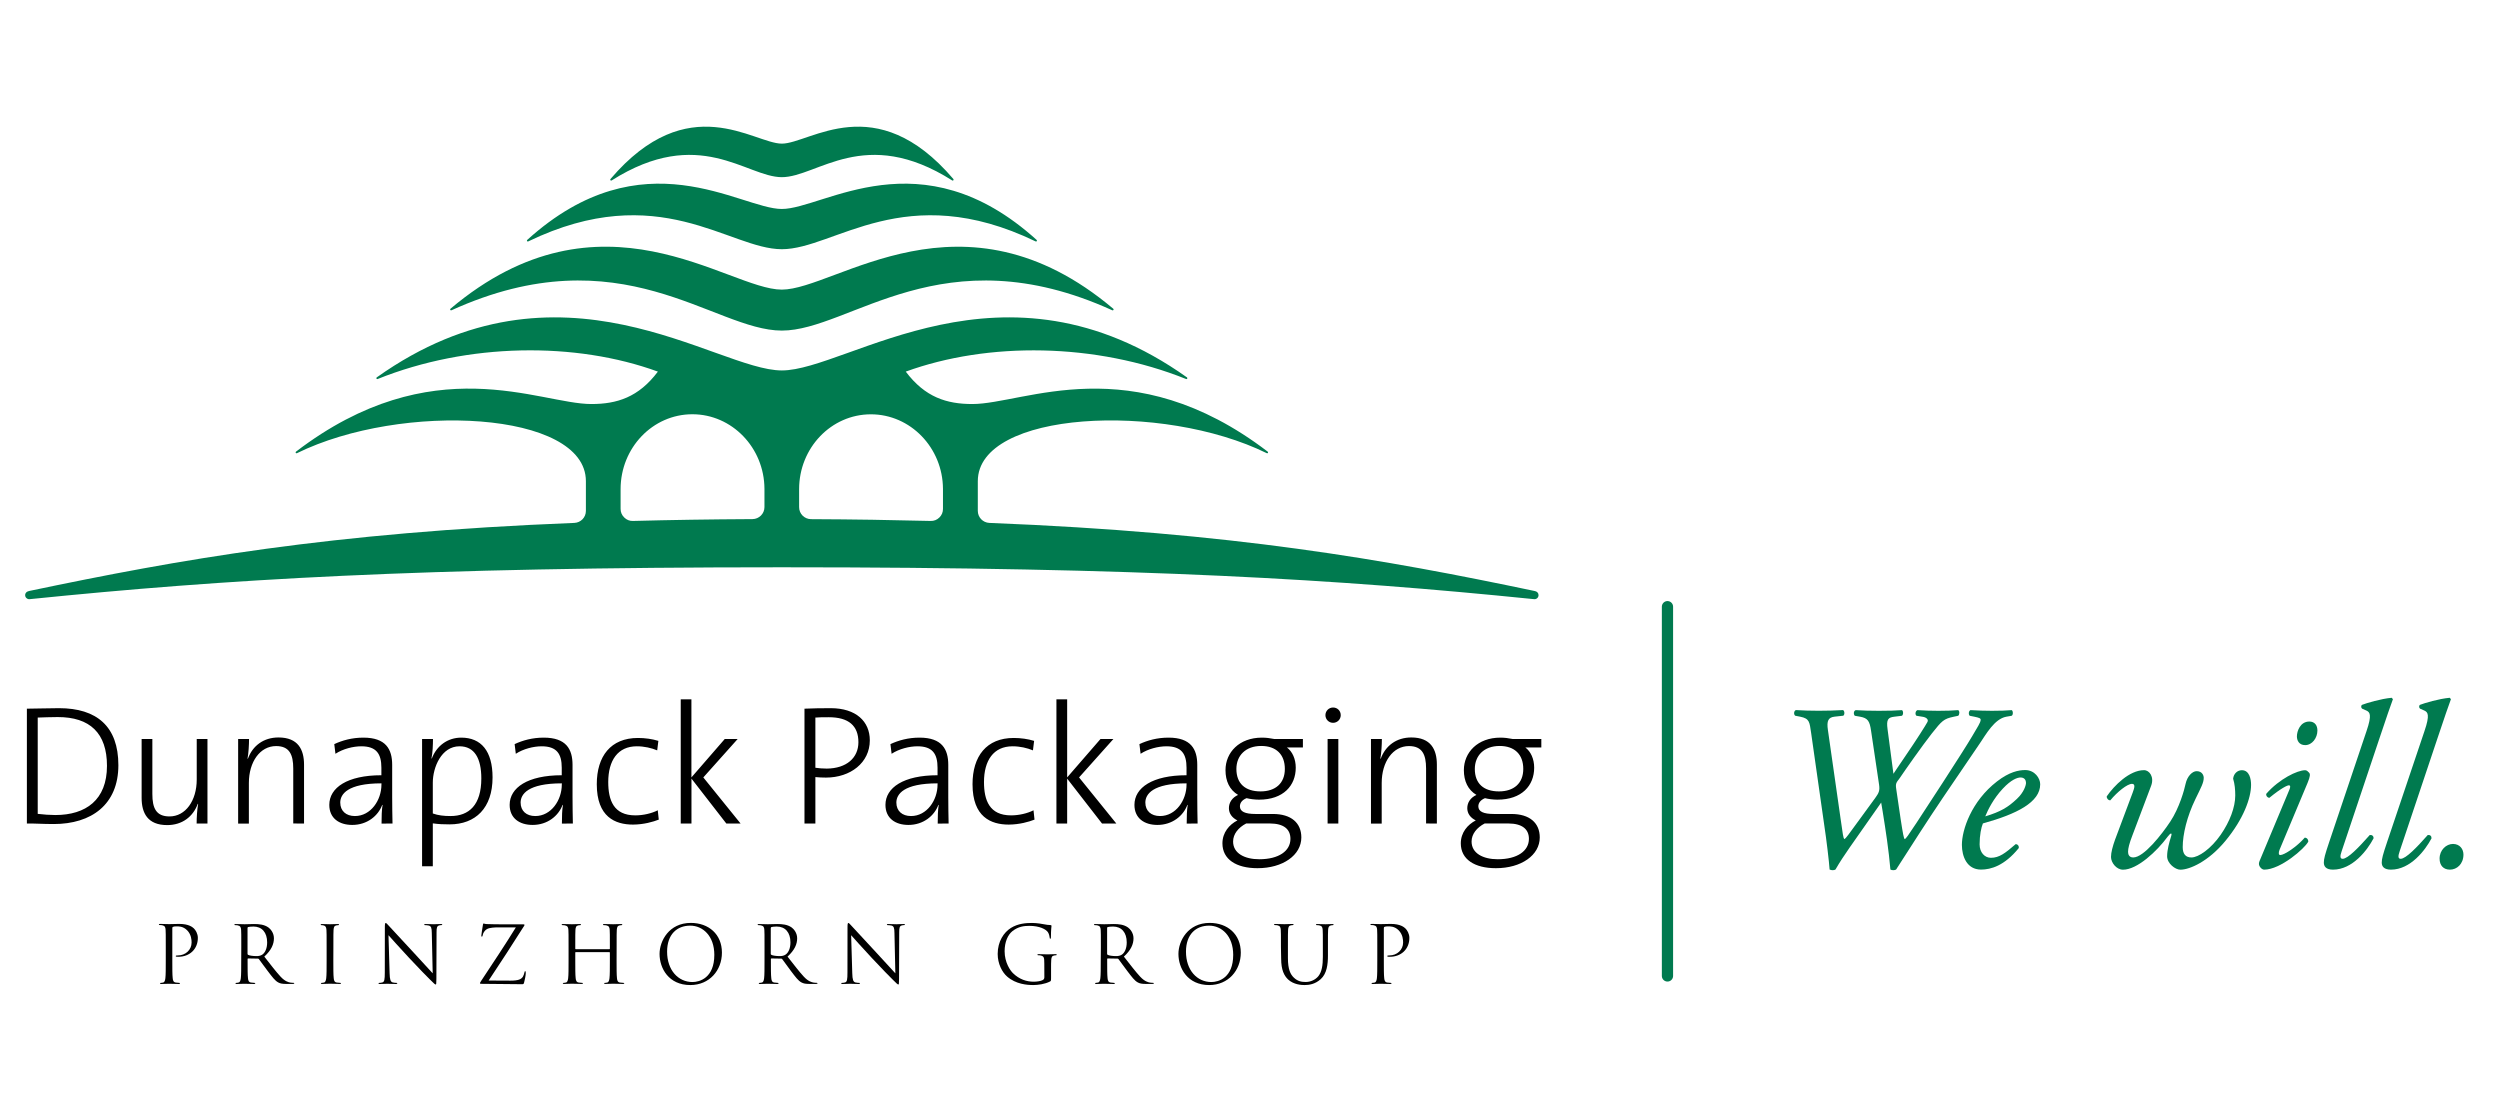
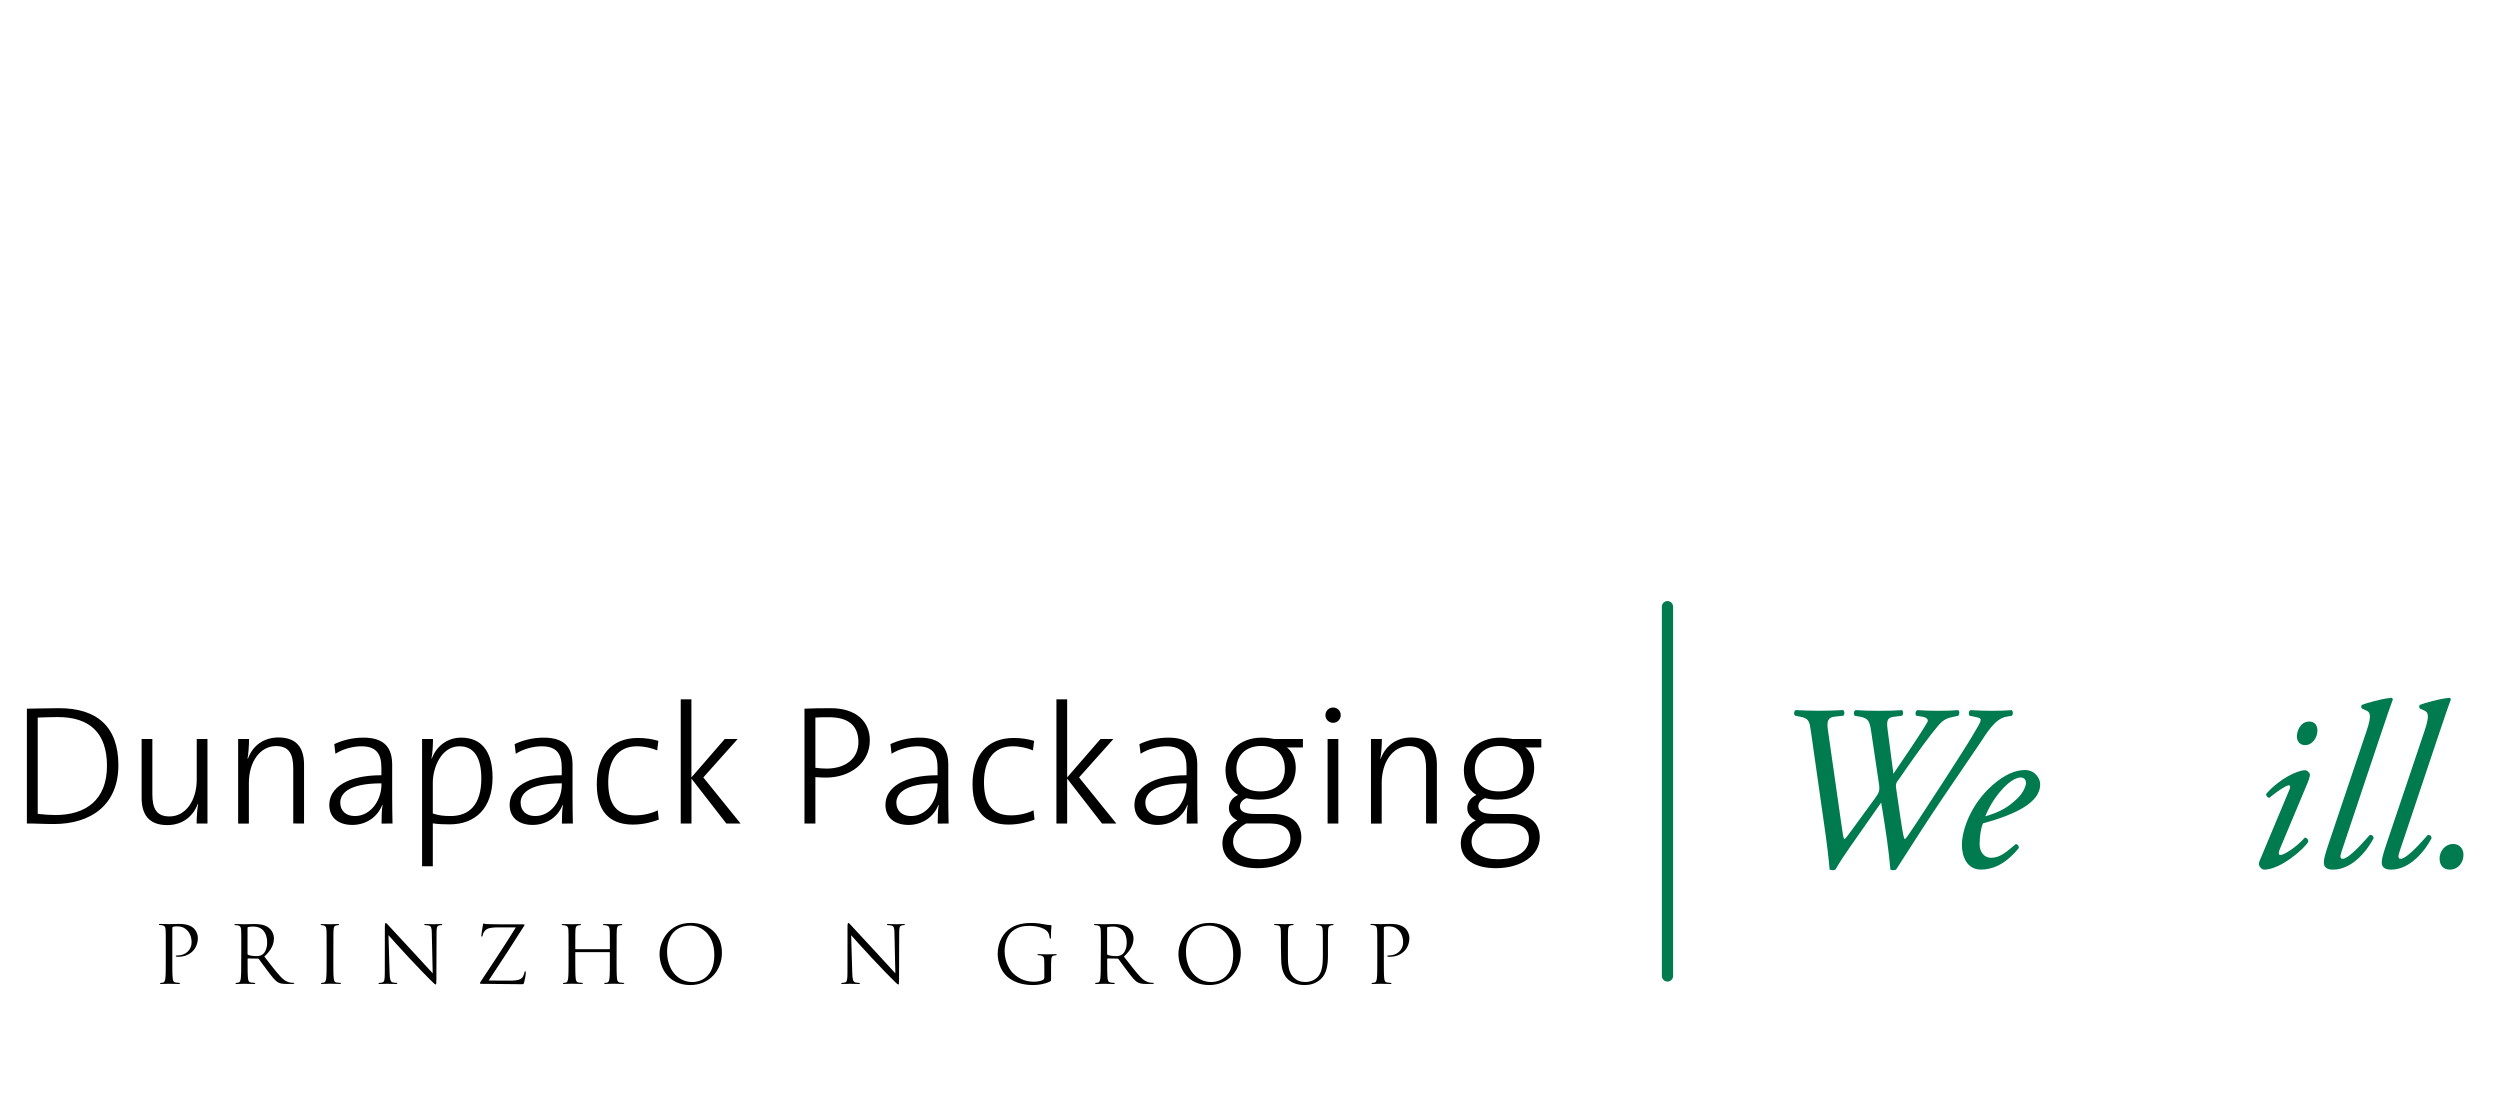
<svg xmlns="http://www.w3.org/2000/svg" id="Ebene_1" x="0px" y="0px" viewBox="0 0 4473.1 1987.2" style="enable-background:new 0 0 4473.1 1987.2;" xml:space="preserve">
  <style type="text/css">
	.st0{display:none;}
	.st1{display:inline;fill:#E6007E;}
	.st2{fill:#007A4F;}
	.st3{fill:none;stroke:#007A4F;stroke-width:20.111;stroke-linecap:round;stroke-miterlimit:10;}
</style>
  <g id="X__x3D__5_x__x_5_mm" class="st0">
    <rect x="-54.1" y="101.9" class="st1" width="14.2" height="14.2" />
  </g>
  <g id="Dunapack_Dentas">
    <g>
      <path class="st2" d="M3240.6,1311.8c-3-19.8-2.5-26.1-19.8-29.5l-8.8-1.7c-2.9-2.5-2.5-8.4,1.2-10.1c13.5,0.8,25.8,1.2,40.9,1.2    c15.2,0,29.1-0.4,43.5-1.2c2.9,1.2,3.4,8.4,0.4,10.1l-15.6,1.7c-11,1.3-14.4,7.2-11.8,24.1l22.8,159.5c3.8,26.6,4.6,34.2,6.7,35.4    c3.4-2.1,6.3-6.7,27-35l28.3-38.8c5.9-8.4,8.4-12.2,6.7-23.6l-14.3-96.2c-2.5-17.7-5.9-22.8-19.4-25.3l-9.7-1.7    c-2.5-2.5-2.5-8.8,1.7-10.1c11.4,0.8,26.6,1.2,41.3,1.2c16.9,0,31.6-0.4,41.3-1.2c2.5,1.2,3,8,0,10.1l-13.9,1.7    c-10.6,1.3-14.3,4.7-11.8,22.4l10.5,79.7l7.6-11.4l14.3-21.1c19.4-28.3,35.9-54.4,38.8-59.9c3-5.1-2.5-8.9-8.9-9.7l-10.5-1.7    c-3-2.1-2.1-8.8,1.7-10.1c12.6,0.8,24.5,1.2,37.5,1.2c12.6,0,26.6-0.4,35.4-1.2c2.9,1.7,2.5,8,0,10.1l-8,1.7    c-18.1,3.8-21.1,7.2-39.2,30c-17.3,22-48.9,67.1-57.4,79.8c-5.5,7.6-8,8.8-6.3,19.4l8,54.4c4.2,27.4,5.5,33.7,7.2,35.4    c2.5-1.2,5.5-5.5,21.1-29.1c8.9-13.5,83.5-127.4,100-155.7c9.3-15.6,14.3-23.6,14.7-27.8c0.8-3.8-2.9-4.6-11-6.4l-8.5-1.7    c-2.5-2.5-2.1-8.4,1.3-10.1c13.9,0.8,26.6,1.2,38.4,1.2c14.8,0,26.6-0.4,35.4-1.2c2.5,1.2,3,8.4,0,10.1l-9.7,1.7    c-21.1,3.8-36.3,31.6-47.3,47.7l-65.4,96.2c-29.1,43-56.5,86.1-84.4,129.5c-1.3,0.8-3,1.2-5.1,1.2c-1.7,0-3.8-0.4-5.1-1.2    c-3-35-8.4-70-13.9-104.2l-2.6-15.6l-56.5,80.6c-9.3,13.5-17.3,25.3-25.3,39.2c-1.3,0.8-2.9,1.2-5,1.2c-1.7,0-3.8-0.4-5.5-1.2    c-0.8-13.1-5.9-55.7-9.3-77.6L3240.6,1311.8z" />
      <path class="st2" d="M3650.4,1403.3c0,32.1-41.8,53.2-102.5,70c-3,7.2-5.9,20.7-5.9,37.5c0,14.3,8.9,24,20.2,24    c15.2,0,25.7-8.4,44.3-24.4c3.8,0,6.3,3.4,5.5,7.1c-25.7,31.6-49.8,38.4-67.5,38.4c-25.3,0-34.2-23.6-34.2-44.3    c0-26.6,16.9-78,62.9-113.5c21.9-16.9,38.4-20.3,50.6-20.3C3640.7,1378,3650.4,1392.4,3650.4,1403.3 M3583.3,1411.3    c-16.5,17.7-26.2,37.1-31.2,49.4c27.9-8.4,40.9-16.5,56.5-31.2c13.1-12.2,16.4-24.9,16.4-28.7c0-4.2-2.1-9.7-9.7-9.7    C3609.5,1391.1,3598.5,1394.9,3583.3,1411.3" />
-       <path class="st2" d="M3815.9,1418.1c3.8-9.7,4.6-15.6-1.3-15.6c-8.4,0-26.2,14.3-38.8,29.5c-3.8,0-6.8-3.8-6.3-7.2    c13.1-19,40.5-46.8,66.7-46.8c9.7,0,18.6,12.2,12.7,27.9l-33.3,88.2c-5.9,15.2-8,24-8,30c0,5,2.1,10.1,9.3,10.1    c19,0,51.5-41.8,66.2-64.1c16.5-24.9,25.3-57.4,27.4-67.5c3-13.9,12.2-22.8,19.8-22.8c10.1,0,12.7,8,12.7,11.8    c0,8.9-4.6,16.9-14.8,38c-15.2,31.2-22.8,63.3-22.8,86.1c0,12.6,5.5,18.5,15.6,18.5c12.7,0,35-15.6,52.3-40.5    c16.4-23.6,26.1-49.4,26.1-70.4c0-10.1-0.8-20.2-3.8-30c0.9-8.9,7.6-15.2,15.6-15.2c13.5,0,16.5,15.6,16.5,26.2    c0,23.6-13.5,61.1-46,100.4c-30.4,36.7-63.7,51.4-80.6,51.4c-8.8,0-23.6-11-23.6-24c0-11.4,3.8-24.9,7.2-35.9    c2.1-6.7-0.8-6.3-5.9,0.4c-19.8,27-54.9,59.5-80.2,59.5c-11.8,0-21.5-12.6-21.5-22.8c0-8,3-19,7.2-30.8L3815.9,1418.1z" />
      <path class="st2" d="M4096.2,1413.1c2.1-4.7,2.1-8-0.8-8c-3,0-13.9,5.1-35,22.4c-3.8-0.4-6.3-3.8-5.5-7.2    c23.2-26.6,55.7-42.2,69.6-42.2c3,0,5.1,2.5,6.8,4.2c2.5,2.5,2.5,6.3-2.5,18.5l-50.2,119.8c-1.7,4.2-2.1,9.3,1.3,9.3    c7.2,0,29.5-14.7,43.9-31.2c4.2,0.4,6.3,3.4,6.3,7.1c-6.3,12.3-49.8,50.2-78.9,50.2c-2.1,0-4.6-1.3-6.7-3.8    c-2.6-3-3.8-6.7-1.7-11.4L4096.2,1413.1z M4146.4,1307.1c0,13.1-9.3,26.1-21.9,26.1c-11,0-14.8-8.4-14.8-15.6    c0-9.3,5.9-26.6,22.3-26.6C4141.7,1291.1,4146.4,1297.9,4146.4,1307.1" />
      <path class="st2" d="M4189.9,1522.7c-3.4,9.7-3,13.9,1.7,13.9c9.3,0,29.1-20.7,48.5-42.6c4.2-0.4,6.8,1.7,6.8,5.9    c-11,21.1-37.6,56.1-72.6,56.1c-12.6,0-16.4-5.9-16.4-12.6c0-6.8,2.1-14.4,9.3-35.9l67.1-199.5c10.1-29.5,5.9-33.8-0.4-36.7    l-7.6-3.4c-2.1-1.7-2.1-5.5,0-6.8c7.6-3,33.7-10.9,53.1-12.6l2.1,2.5c-5.5,15.2-9.7,27-24.9,72.5L4189.9,1522.7z" />
      <path class="st2" d="M4293.7,1522.7c-3.4,9.7-3,13.9,1.7,13.9c9.3,0,29.1-20.7,48.5-42.6c4.2-0.4,6.7,1.7,6.7,5.9    c-11,21.1-37.6,56.1-72.6,56.1c-12.6,0-16.5-5.9-16.5-12.6c0-6.8,2.1-14.4,9.3-35.9L4338,1308c10.1-29.5,5.9-33.8-0.4-36.7    l-7.6-3.4c-2.1-1.7-2.1-5.5,0-6.8c7.6-3,33.7-10.9,53.2-12.6l2.1,2.5c-5.5,15.2-9.7,27-24.9,72.5L4293.7,1522.7z" />
      <path class="st2" d="M4407.7,1529c0,16.9-11.8,27-24.1,27c-11.8,0-18.6-7.6-18.6-19.8c0-15.2,11.8-26.2,24-26.2    C4401.3,1510.1,4407.7,1519.3,4407.7,1529" />
    </g>
    <line class="st3" x1="2983.5" y1="1746.2" x2="2983.5" y2="1085.5" />
    <g>
-       <path class="st2" d="M1398.9,591.5c-122.3,0-286.8-174.7-591.2-36.3c-0.8,0.3-1.7,0-2.1-0.7c-0.4-0.7-0.2-1.6,0.4-2.1    c270.2-227.9,496.1-34.2,592.8-34.2c96.7,0,322.9-193.6,593.1,34.2c0.6,0.5,0.8,1.4,0.4,2.1c-0.4,0.8-1.3,1.1-2.1,0.7    C1686,416.8,1521.2,591.5,1398.9,591.5 M1398.9,445.9C1304.7,445.9,1179,319,945,432c-0.7,0.4-1.6,0.1-2-0.6    c-0.4-0.7-0.3-1.6,0.3-2.1c207.4-187.7,381.1-55.4,455.6-55.4c74.5,0,248.5-132.3,455.9,55.4c0.6,0.5,0.7,1.4,0.3,2.1    c-0.4,0.7-1.3,1-2,0.6C1619.2,319,1493.1,445.9,1398.9,445.9 M1451.1,928.9c75.5,0.3,146.6,1.5,214,3.2c6,0.2,11.3-1.9,15.6-6.1    c4.3-4.2,6.5-9.4,6.5-15.4v-34.9c0-0.3,0-0.6,0-0.9c-0.3-73.8-58.3-133.5-129-133.5c-70.9,0-128.4,60-128.4,134v32    C1429.7,919.2,1439.3,928.8,1451.1,928.9 M1132.5,932.1c67.3-1.8,138.5-2.9,213.9-3.3c11.8-0.1,21.4-9.7,21.4-21.5v-31.7    c0-0.3,0-0.6,0-0.9c-0.3-73.8-58.3-133.5-129-133.5c-70.9,0-128.4,60-128.4,134v35.3c0,6,2.2,11.2,6.5,15.4    C1121.3,930.2,1126.5,932.3,1132.5,932.1 M2752.8,1064.9c0,4-3.2,7.2-7.2,7.2c-1.3,0-3-0.3-4.3-0.4    c-345.3-35-693.7-56.7-1342.4-56.7c-650,0-998.4,21.8-1344.4,56.9c-0.8,0.1-1.6,0.2-2.3,0.2c-3.9,0-7.2-3.2-7.2-7.2    c0-4.2,3-6,4.7-6.7c1-0.4,1.4-0.5,2.5-0.8c268.3-56.3,538-104.5,975.5-121.8c11.5-0.5,20.6-9.9,20.6-21.5v-53.2    c0-125.7-329.7-142.2-517.1-50c-0.8,0.4-1.7,0.1-2.1-0.7c-0.4-0.7-0.2-1.6,0.5-2.1c244.4-186.8,435.6-85.2,528.4-85.2    c45.9,0,84.5-12,119.1-58c-147-53.7-339.8-51.8-501.6,13.3c-0.8,0.3-1.7-0.1-2-0.9c-0.3-0.8-0.1-1.6,0.6-2.1    c329.4-234.1,606.5-12.4,724.8-12.4c118.3,0,395.4-221.7,724.8,12.4c0.7,0.5,0.9,1.3,0.6,2.1c-0.4,0.8-1.2,1.2-2,0.9    c-161.8-65.1-354.6-66.9-501.7-13.3c34.6,46,73.3,58,119.2,58c92.7,0,284-101.5,528.4,85.2c0.6,0.5,0.9,1.4,0.5,2.1    c-0.4,0.8-1.3,1.1-2.1,0.7c-187.4-92.3-517.1-75.7-517.1,50v53.2c0,11.5,9.1,21,20.6,21.5c437.1,17.3,706.6,65.4,974.6,121.6    c1.7,0.4,2.6,0.5,4.2,1.3C2750.5,1059.4,2752.8,1061.2,2752.8,1064.9 M1398.9,317c-63.3,0-147.9-93.5-304.6,5.9    c-0.7,0.4-1.6,0.3-2.1-0.4c-0.5-0.6-0.5-1.5,0.1-2.2c139.4-163.4,256.4-63.3,306.6-63.3c50.2,0,167.6-100.1,306.9,63.3    c0.5,0.6,0.5,1.5,0.1,2.2c-0.5,0.7-1.4,0.8-2.1,0.4C1547.2,223.5,1462.3,317,1398.9,317" />
      <g>
        <g>
          <path d="M296.6,1719.4c0,13.6,0,24.8-0.7,30.8c-0.6,4.1-1.3,7.2-4.1,7.8c-1.3,0.3-3,0.6-4.3,0.6c-0.9,0-1.1,0.4-1.1,0.9      c0,0.9,0.7,1.1,2.3,1.1c4.3,0,13.2-0.4,13.6-0.4c0.7,0,9.6,0.4,17.4,0.4c1.6,0,2.3-0.4,2.3-1.1c0-0.4-0.3-0.9-1.1-0.9      c-1.3,0-4.4-0.3-6.4-0.6c-4.3-0.6-5.1-3.7-5.5-7.8c-0.7-6-0.7-17.2-0.7-30.8v-58.3c0-1.4,0.3-2.4,1.1-2.7      c1.3-0.6,3.7-0.9,6.1-0.9c3.3,0,11.9-0.6,19.4,7.1c7.5,7.7,7.9,17.2,7.9,21.8c0,13-10.8,23.1-24.5,23.1c-3,0-3.8,0.1-3.8,1.3      c0,0.7,0.9,1,1.6,1c0.7,0.1,2.3,0.1,3,0.1c20.1,0,34.9-13.6,34.9-33.8c0-7.5-4-13.9-7.1-16.9c-2.3-2.1-8.6-8.1-26.4-8.1      c-6.5,0-14.7,0.4-17.9,0.4c-1.1,0-9.6-0.4-16-0.4c-1.6,0-2.3,0.3-2.3,1.1c0,0.6,0.6,0.9,1.1,0.9c1.3,0,3.7,0.1,4.8,0.4      c4.7,1,5.8,3.3,6.1,8.1c0.3,4.5,0.3,8.5,0.3,30.6L296.6,1719.4L296.6,1719.4z" />
          <path d="M442.9,1660.4c0-0.9,0.4-1.4,1.1-1.7c1.4-0.4,5.3-0.9,9.5-0.9c15.2,0,24.5,10.6,24.5,28.4c0,10.8-3.7,18.4-8.6,21.8      c-3.3,2.3-7.2,2.7-10.6,2.7c-6.2,0-12.8-1-14.9-2.3c-0.7-0.4-1-1-1-1.7V1660.4z M431.6,1719.4c0,13.6,0,24.8-0.7,30.8      c-0.6,4.1-1.3,7.2-4.1,7.8c-1.3,0.3-3,0.6-4.3,0.6c-0.8,0-1.1,0.4-1.1,0.9c0,0.9,0.7,1.1,2.3,1.1c4.3,0,13.2-0.4,13.3-0.4      c0.7,0,9.6,0.4,17.4,0.4c1.6,0,2.3-0.4,2.3-1.1c0-0.4-0.3-0.9-1.1-0.9c-1.3,0-4.4-0.3-6.4-0.6c-4.3-0.6-5.1-3.7-5.5-7.8      c-0.7-6-0.7-17.2-0.7-30.8v-3.4c0-0.7,0.3-1.1,1-1.1l17.4,0.3c0.9,0,1.3,0.3,1.8,0.8c2.8,3.7,9.5,13.2,15.5,21      c8.1,10.6,13.1,17.6,19.1,20.8c3.7,2,7.2,2.7,15.2,2.7h10.1c2.5,0,3.4-0.3,3.4-1.1c0-0.4-0.6-0.9-1.3-0.9c-0.9,0-2.8,0-5.5-0.4      c-3.5-0.6-9.6-2.1-17.3-10.2c-8.2-8.8-17.9-21.4-29.5-36.3c12.8-11.8,17.2-22.3,17.2-32.8c0-9.8-6.2-16.7-9.8-19.3      c-7.5-5.4-17-6.2-25.9-6.2c-4.4,0-15.2,0.4-16.7,0.4c-0.7,0-9.6-0.4-16-0.4c-1.6,0-2.3,0.3-2.3,1.1c0,0.6,0.6,0.9,1.1,0.9      c1.3,0,3.7,0.1,4.8,0.4c4.7,1,5.8,3.3,6.1,8.1c0.3,4.5,0.3,8.5,0.3,30.6L431.6,1719.4L431.6,1719.4z" />
          <path d="M596.5,1694.4c0-22.1,0-26.1,0.3-30.6c0.3-5,1.4-7.4,5.2-8.1c1.7-0.3,2.6-0.4,3.5-0.4c0.6,0,1.1-0.3,1.1-0.9      c0-0.9-0.7-1.1-2.3-1.1c-4.3,0-13.2,0.4-13.9,0.4c-0.7,0-9.6-0.4-14.3-0.4c-1.6,0-2.3,0.3-2.3,1.1c0,0.6,0.6,0.9,1.1,0.9      c1,0,2.8,0.1,4.4,0.6c3.1,0.7,4.5,3.1,4.8,7.9c0.3,4.5,0.3,8.5,0.3,30.6v25c0,13.6,0,24.8-0.7,30.8c-0.6,4.1-1.3,7.2-4.1,7.8      c-1.3,0.3-3,0.6-4.3,0.6c-0.9,0-1.1,0.4-1.1,0.8c0,0.9,0.7,1.1,2.3,1.1c4.3,0,13.2-0.4,13.9-0.4c0.7,0,9.6,0.4,17.4,0.4      c1.6,0,2.3-0.4,2.3-1.1c0-0.4-0.3-0.8-1.1-0.8c-1.3,0-4.4-0.3-6.4-0.6c-4.3-0.6-5.1-3.7-5.5-7.8c-0.7-6-0.7-17.2-0.7-30.8      L596.5,1694.4L596.5,1694.4z" />
          <path d="M695.1,1673.3c4.5,5.1,20.5,23,37,40.7c15,16.2,35.4,37,37,38.4c7.5,7.5,9.2,9.1,10.4,9.1c1,0,1.3-0.7,1.3-10.1      l0.3-83.1c0-8.5,0.6-11.6,5.2-12.6c1.7-0.4,2.7-0.4,3.4-0.4c1,0,1.6-0.4,1.6-1c0-0.9-1-1-2.6-1c-5.8,0-10.5,0.4-12.1,0.4      c-1.6,0-8.4-0.4-14.7-0.4c-1.7,0-2.8,0.1-2.8,1c0,0.6,0.1,1,1.1,1c1.1,0,4.4,0.1,6.9,0.7c4.4,1.1,5.4,4.3,5.5,13.5l1.6,72      c-4.5-4.7-20-22-34-37c-21.8-23.4-42.9-46.2-45-48.6c-1.4-1.4-3.8-4.5-5-4.5c-1.1,0-1.6,1.6-1.6,7.1l-0.1,81.3      c0,12.9-0.7,17-4.3,18c-2.1,0.7-4.7,0.8-5.8,0.8c-0.7,0-1.1,0.3-1.1,0.9c0,1,0.9,1.1,2.3,1.1c6.4,0,12.3-0.4,13.6-0.4      c1.3,0,6.9,0.4,15,0.4c1.7,0,2.6-0.3,2.6-1.1c0-0.6-0.4-0.9-1.1-0.9c-1.3,0-4.4-0.1-7.1-0.8c-3.8-1.1-5.2-4.8-5.5-16.5      L695.1,1673.3z" />
          <path d="M874.3,1754.4c21.6-32.6,43-65.2,63.5-97.8c0.6-0.8,0.6-1.1,0.6-1.7c0-0.8-0.7-1.1-2.8-1.1H896      c-4.4,0-11.2,0.1-24.7-0.4c-3.8-0.1-4.7-1-5.9-1c-0.9,0-1.1,0.7-1.4,2.7c-0.7,4.3-2.8,17.2-2.8,18.9c0,1.1,0.1,1.8,0.9,1.8      c0.7,0,1.3-0.4,1.6-2.5c0.4-3.3,3-8.5,8.1-11.2c4.5-2.4,13.2-2.8,20.4-2.8h30.8c-19.7,32-41.1,63.9-62.2,95.9      c-1.7,2.6-2,3.3-2,4c0,1,0.9,1.1,2.5,1.1c24.8,0,48.6,0.7,72.3,0.7c3.3,0,3.4-0.3,4.3-3.7c0.9-3.5,2.8-11.9,2.8-16.3      c0-2.7-0.3-3.3-1.1-3.3c-0.7,0-1,0.9-1.3,2.3c-0.3,2-1.6,5.8-2.8,7.7c-3,4.3-7.5,6.9-22.4,6.9L874.3,1754.4L874.3,1754.4z" />
          <path d="M1103.3,1694.4c0-22.1,0-26.1,0.3-30.6c0.3-5,1.4-7.4,5.2-8.1c1.7-0.3,2.6-0.4,3.5-0.4c0.6,0,1.1-0.3,1.1-0.9      c0-0.9-0.7-1.1-2.3-1.1c-4.2,0-13.2,0.4-13.9,0.4c-0.7,0-9.6-0.4-16-0.4c-1.6,0-2.3,0.3-2.3,1.1c0,0.6,0.6,0.9,1.1,0.9      c1.3,0,3.7,0.1,4.8,0.4c4.7,1,5.8,3.3,6.1,8.1c0.3,4.5,0.3,8.5,0.3,30.6v3c0,0.7-0.4,0.9-0.9,0.9h-60.1c-0.4,0-0.9-0.1-0.9-0.9      v-3c0-22.1,0-26.1,0.3-30.6c0.3-5,1.4-7.4,5.2-8.1c1.7-0.3,2.6-0.4,3.6-0.4c0.6,0,1.1-0.3,1.1-0.9c0-0.9-0.7-1.1-2.3-1.1      c-4.2,0-13.2,0.4-13.9,0.4c-0.7,0-9.6-0.4-16-0.4c-1.6,0-2.3,0.3-2.3,1.1c0,0.6,0.6,0.9,1.1,0.9c1.3,0,3.7,0.1,4.8,0.4      c4.7,1,5.8,3.3,6.1,8.1c0.3,4.5,0.3,8.5,0.3,30.6v25c0,13.6,0,24.8-0.7,30.8c-0.6,4.1-1.3,7.2-4.1,7.8c-1.3,0.3-3,0.6-4.3,0.6      c-0.9,0-1.1,0.4-1.1,0.8c0,0.9,0.7,1.1,2.3,1.1c4.3,0,13.2-0.4,13.9-0.4c0.7,0,9.6,0.4,17.4,0.4c1.6,0,2.3-0.4,2.3-1.1      c0-0.4-0.3-0.8-1.1-0.8c-1.3,0-4.4-0.3-6.4-0.6c-4.2-0.6-5.1-3.7-5.5-7.8c-0.7-6-0.7-17.2-0.7-30.8v-14.9c0-0.7,0.4-0.9,0.9-0.9      h60.1c0.4,0,0.9,0.3,0.9,0.9v14.9c0,13.6,0,24.8-0.7,30.8c-0.6,4.1-1.3,7.2-4.1,7.8c-1.3,0.3-3,0.6-4.3,0.6      c-0.9,0-1.1,0.4-1.1,0.8c0,0.9,0.7,1.1,2.3,1.1c4.3,0,13.2-0.4,13.9-0.4c0.7,0,9.6,0.4,17.4,0.4c1.6,0,2.3-0.4,2.3-1.1      c0-0.4-0.3-0.8-1.1-0.8c-1.3,0-4.4-0.3-6.4-0.6c-4.3-0.6-5.1-3.7-5.5-7.8c-0.7-6-0.7-17.2-0.7-30.8L1103.3,1694.4L1103.3,1694.4      z" />
          <path d="M1193.6,1702.8c0-31.1,17.7-46.6,41.4-46.6c22.4,0,43.1,18.3,43.1,52.3c0,41.3-26.4,48.6-39.1,48.6      C1213.5,1757.1,1193.6,1735.9,1193.6,1702.8 M1180.1,1706.8c0,25.5,16.2,55.7,55,55.7c34.2,0,56.6-26.2,56.6-58      c0-33-23.8-53.2-55.7-53.2C1196.9,1651.3,1180.1,1683.8,1180.1,1706.8" />
-           <path d="M1379.2,1660.4c0-0.9,0.4-1.4,1.1-1.7c1.4-0.4,5.2-0.9,9.5-0.9c15.2,0,24.5,10.6,24.5,28.4c0,10.8-3.7,18.4-8.7,21.8      c-3.3,2.3-7.2,2.7-10.6,2.7c-6.2,0-12.8-1-14.9-2.3c-0.7-0.4-1-1-1-1.7V1660.4z M1367.9,1719.4c0,13.6,0,24.8-0.7,30.8      c-0.6,4.1-1.3,7.2-4.1,7.8c-1.3,0.3-3,0.6-4.3,0.6c-0.8,0-1.1,0.4-1.1,0.9c0,0.9,0.7,1.1,2.3,1.1c4.3,0,13.2-0.4,13.3-0.4      c0.7,0,9.6,0.4,17.4,0.4c1.6,0,2.3-0.4,2.3-1.1c0-0.4-0.3-0.9-1.1-0.9c-1.3,0-4.4-0.3-6.4-0.6c-4.3-0.6-5.1-3.7-5.5-7.8      c-0.7-6-0.7-17.2-0.7-30.8v-3.4c0-0.7,0.3-1.1,1-1.1l17.4,0.3c0.9,0,1.3,0.3,1.8,0.8c2.8,3.7,9.5,13.2,15.4,21      c8.1,10.6,13,17.6,19.1,20.8c3.7,2,7.2,2.7,15.2,2.7h10.1c2.6,0,3.4-0.3,3.4-1.1c0-0.4-0.6-0.9-1.3-0.9c-0.8,0-2.8,0-5.5-0.4      c-3.5-0.6-9.6-2.1-17.3-10.2c-8.2-8.8-17.9-21.4-29.5-36.3c12.8-11.8,17.2-22.3,17.2-32.8c0-9.8-6.2-16.7-9.8-19.3      c-7.5-5.4-17-6.2-25.9-6.2c-4.4,0-15.2,0.4-16.7,0.4c-0.7,0-9.6-0.4-16-0.4c-1.6,0-2.3,0.3-2.3,1.1c0,0.6,0.6,0.9,1.1,0.9      c1.3,0,3.7,0.1,4.8,0.4c4.7,1,5.8,3.3,6.1,8.1c0.3,4.5,0.3,8.5,0.3,30.6L1367.9,1719.4L1367.9,1719.4z" />
          <path d="M1522.9,1673.3c4.5,5.1,20.5,23,37,40.7c15,16.2,35.4,37,37,38.4c7.5,7.5,9.2,9.1,10.4,9.1c1,0,1.3-0.7,1.3-10.1      l0.3-83.1c0-8.5,0.6-11.6,5.2-12.6c1.7-0.4,2.7-0.4,3.4-0.4c1,0,1.6-0.4,1.6-1c0-0.9-1-1-2.6-1c-5.8,0-10.5,0.4-12.1,0.4      c-1.6,0-8.4-0.4-14.7-0.4c-1.7,0-2.8,0.1-2.8,1c0,0.6,0.1,1,1.1,1c1.1,0,4.4,0.1,6.9,0.7c4.4,1.1,5.4,4.3,5.5,13.5l1.6,72      c-4.5-4.7-20-22-34-37c-21.8-23.4-42.9-46.2-45-48.6c-1.4-1.4-3.9-4.5-5-4.5c-1.1,0-1.6,1.6-1.6,7.1l-0.1,81.3      c0,12.9-0.7,17-4.2,18c-2.1,0.7-4.7,0.8-5.8,0.8c-0.7,0-1.1,0.3-1.1,0.9c0,1,0.9,1.1,2.3,1.1c6.4,0,12.3-0.4,13.6-0.4      c1.3,0,7,0.4,15,0.4c1.7,0,2.5-0.3,2.5-1.1c0-0.6-0.4-0.9-1.1-0.9c-1.3,0-4.4-0.1-7.1-0.8c-3.8-1.1-5.2-4.8-5.5-16.5      L1522.9,1673.3z" />
          <path d="M1868.6,1748.5c0,2.4-1,4-2.8,5c-3.7,2.1-11.1,3-16.2,3c-13,0-25.9-4.3-37.1-15.2c-5-4.8-15-19.3-15-39.3      c0-16.6,5.8-29.5,14-36c10.8-8.5,21.4-9.4,30.3-9.4c18.3,0,29.8,6.1,33.3,11.5c2.1,3.4,2.8,7.4,3,9.4c0.1,1.3,0.3,2.1,1,2.1      c1,0,1.3-0.7,1.3-3c0-14.2,1-18.1,1-20.1c0-0.6-0.3-1.1-1.7-1.3c-3.5-0.1-8.5-0.7-11.5-1.4c-2.7-0.6-12.8-2.4-21.7-2.4      c-10.9,0-25,1-37.7,8.9c-12.6,7.9-23.7,24-23.7,46.6c0,17.7,8.2,32.9,16.9,40.4c15.7,13.8,35.9,15.2,46.7,15.2      c8.2,0,21-1.6,30.1-6.4c1.7-1,1.8-1.3,1.8-7.7v-15.9c0-6,0-10.2,0.3-14.8c0.3-5,1.4-7.4,5.2-8.1c1.7-0.3,2.6-0.4,3.5-0.4      c0.6,0,1.1-0.3,1.1-0.9c0-0.9-0.7-1.1-2.3-1.1c-4.3,0-13.2,0.4-13.9,0.4c-0.7,0-9.6-0.4-16-0.4c-1.6,0-2.3,0.3-2.3,1.1      c0,0.6,0.6,0.9,1.1,0.9c1.3,0,3.7,0.1,4.8,0.4c5.7,1.6,6.4,3.1,6.4,14.6L1868.6,1748.5L1868.6,1748.5z" />
          <path d="M1980.9,1660.4c0-0.9,0.4-1.4,1.1-1.7c1.4-0.4,5.2-0.9,9.5-0.9c15.2,0,24.5,10.6,24.5,28.4c0,10.8-3.7,18.4-8.6,21.8      c-3.3,2.3-7.2,2.7-10.6,2.7c-6.2,0-12.8-1-14.9-2.3c-0.7-0.4-1-1-1-1.7V1660.4z M1969.5,1719.4c0,13.6,0,24.8-0.7,30.8      c-0.6,4.1-1.3,7.2-4.1,7.8c-1.3,0.3-3,0.6-4.2,0.6c-0.9,0-1.1,0.4-1.1,0.9c0,0.9,0.7,1.1,2.3,1.1c4.3,0,13.2-0.4,13.3-0.4      c0.7,0,9.6,0.4,17.4,0.4c1.6,0,2.3-0.4,2.3-1.1c0-0.4-0.3-0.9-1.1-0.9c-1.3,0-4.4-0.3-6.4-0.6c-4.3-0.6-5.1-3.7-5.5-7.8      c-0.7-6-0.7-17.2-0.7-30.8v-3.4c0-0.7,0.3-1.1,1-1.1l17.4,0.3c0.9,0,1.3,0.3,1.8,0.8c2.8,3.7,9.5,13.2,15.5,21      c8.1,10.6,13.1,17.6,19.1,20.8c3.7,2,7.2,2.7,15.2,2.7h10.1c2.6,0,3.4-0.3,3.4-1.1c0-0.4-0.6-0.9-1.3-0.9c-0.9,0-2.8,0-5.5-0.4      c-3.5-0.6-9.6-2.1-17.3-10.2c-8.2-8.8-17.9-21.4-29.5-36.3c12.8-11.8,17.2-22.3,17.2-32.8c0-9.8-6.2-16.7-9.8-19.3      c-7.5-5.4-17-6.2-25.9-6.2c-4.4,0-15.2,0.4-16.7,0.4c-0.7,0-9.6-0.4-16-0.4c-1.6,0-2.3,0.3-2.3,1.1c0,0.6,0.6,0.9,1.1,0.9      c1.3,0,3.7,0.1,4.8,0.4c4.7,1,5.8,3.3,6.1,8.1c0.3,4.5,0.3,8.5,0.3,30.6L1969.5,1719.4L1969.5,1719.4z" />
          <path d="M2122,1702.8c0-31.1,17.7-46.6,41.4-46.6c22.4,0,43.1,18.3,43.1,52.3c0,41.3-26.4,48.6-39.1,48.6      C2141.8,1757.1,2122,1735.9,2122,1702.8 M2108.5,1706.8c0,25.5,16.2,55.7,55,55.7c34.2,0,56.6-26.2,56.6-58      c0-33-23.8-53.2-55.7-53.2C2125.2,1651.3,2108.5,1683.8,2108.5,1706.8" />
          <path d="M2292.3,1715.1c0,20.7,5.4,30.6,12.3,37.3c10.1,9.5,24.4,10.1,29.2,10.1c8.4,0,19-1.4,29.2-10.5      c11.3-10.1,13-27.1,13-42.4v-15.2c0-22.1,0-26.1,0.3-30.6c0.3-5,1.4-7.2,5.2-8.1c1.7-0.3,2.6-0.4,3.5-0.4c0.6,0,1.1-0.3,1.1-0.9      c0-0.8-0.7-1.1-2.3-1.1c-4.3,0-10.9,0.4-11.9,0.4c-0.9,0-8.7-0.4-15-0.4c-1.6,0-2.3,0.3-2.3,1.1c0,0.6,0.6,0.9,1.1,0.9      c1.3,0,3.7,0.1,4.8,0.4c4.7,1,5.8,3.3,6.1,8.1c0.3,4.5,0.3,8.5,0.3,30.6v17.7c0,14.6-1.7,26.7-8.2,34.7      c-5.1,6.1-13.6,10.2-22.3,10.2c-8.1,0-14.5-1.3-21.4-7.8c-6.1-5.8-10.6-14.6-10.6-35v-19.9c0-22.1,0-26.1,0.3-30.6      c0.3-5,1.4-7.5,5.2-8.1c1.7-0.3,2.6-0.4,3.5-0.4c0.6,0,1.1-0.3,1.1-0.9c0-0.8-0.7-1.1-2.3-1.1c-4.3,0-12.8,0.4-14,0.4      c-1.3,0-9.9-0.4-16.3-0.4c-1.6,0-2.3,0.3-2.3,1.1c0,0.6,0.6,0.9,1.1,0.9c1.3,0,3.7,0.1,4.8,0.4c4.7,1,5.8,3.3,6.1,8.1      c0.3,4.5,0.3,8.5,0.3,30.6L2292.3,1715.1L2292.3,1715.1z" />
          <path d="M2464.3,1719.4c0,13.6,0,24.8-0.7,30.8c-0.6,4.1-1.3,7.2-4.1,7.8c-1.3,0.3-3,0.6-4.3,0.6c-0.8,0-1.1,0.4-1.1,0.9      c0,0.9,0.7,1.1,2.3,1.1c4.2,0,13.2-0.4,13.6-0.4c0.7,0,9.6,0.4,17.4,0.4c1.6,0,2.3-0.4,2.3-1.1c0-0.4-0.3-0.9-1.1-0.9      c-1.3,0-4.4-0.3-6.4-0.6c-4.2-0.6-5.1-3.7-5.5-7.8c-0.7-6-0.7-17.2-0.7-30.8v-58.3c0-1.4,0.3-2.4,1.1-2.7      c1.3-0.6,3.7-0.9,6.1-0.9c3.3,0,11.9-0.6,19.4,7.1c7.5,7.7,7.9,17.2,7.9,21.8c0,13-10.8,23.1-24.5,23.1c-3,0-3.8,0.1-3.8,1.3      c0,0.7,0.9,1,1.6,1c0.7,0.1,2.3,0.1,3,0.1c20.1,0,34.9-13.6,34.9-33.8c0-7.5-4-13.9-7.1-16.9c-2.3-2.1-8.7-8.1-26.4-8.1      c-6.5,0-14.7,0.4-17.9,0.4c-1.1,0-9.6-0.4-16-0.4c-1.6,0-2.3,0.3-2.3,1.1c0,0.6,0.6,0.9,1.1,0.9c1.3,0,3.7,0.1,4.8,0.4      c4.7,1,5.8,3.3,6.1,8.1c0.3,4.5,0.3,8.5,0.3,30.6L2464.3,1719.4L2464.3,1719.4z" />
        </g>
        <path d="M2735.6,1500.9c0,21.6-20.7,36.5-55.7,36.5c-26.5,0-46.9-10.7-46.9-31.7c0-13.4,9.4-25,23.4-32.3h42.6     C2723.4,1473.5,2735.6,1483.5,2735.6,1500.9 M2725.5,1375.8c0,25.9-17,40.2-43.5,40.2c-27.4,0-43.2-14-43.2-40.2     c0-23.7,16.4-41.1,44.4-41.1C2710,1334.7,2725.5,1349.9,2725.5,1375.8 M2755,1498.4c0-25.9-18-42-50.8-42h-31.1     c-18.9,0-28-4.3-28-13.7c0-5.8,3.7-11.3,11.9-14.6c5.8,1.5,14.6,2.7,22.2,2.7c43.8,0,65.8-25.3,65.8-57.2     c0-15.8-6.1-28.9-15.8-36.2h28.6v-15.2h-51.5c-7.9-1.5-14-2.4-21.9-2.4c-40.5,0-65.2,26.5-65.2,58.1c0,19.8,7.3,35.3,22.5,44.4     c-10.7,4.9-16.4,13.7-16.4,23.7c0,9.7,5.8,17.3,15.2,21.9c-14.6,7.6-26.8,21.6-26.8,41.1c0,28.6,24.7,44.4,62.7,44.4     C2721.9,1553.5,2755,1530.1,2755,1498.4 M2570.9,1473.5v-105.3c0-27.1-10.7-48.7-45.7-48.7c-26.8,0-46.3,14.9-54.8,38.1l-0.6-0.3     c1.8-9.4,2.7-24.7,2.7-35h-19.5v151.3h19.2V1401c0-38.1,20.1-66.1,48.7-66.1c23.7,0,30.7,14.9,30.7,40.2v98.3L2570.9,1473.5     L2570.9,1473.5z M2394.6,1322.2h-19.2v151.3h19.2V1322.2z M2398.9,1279.6c0-7.9-6.1-13.7-13.7-13.7c-7.6,0-13.7,6.1-13.7,13.7     c0,7.6,6.1,13.7,13.7,13.7C2392.8,1293.3,2398.9,1287.2,2398.9,1279.6 M2308.9,1500.9c0,21.6-20.7,36.5-55.7,36.5     c-26.5,0-46.9-10.7-46.9-31.7c0-13.4,9.4-25,23.4-32.3h42.6C2296.8,1473.5,2308.9,1483.5,2308.9,1500.9 M2298.9,1375.8     c0,25.9-17,40.2-43.5,40.2c-27.4,0-43.2-14-43.2-40.2c0-23.7,16.4-41.1,44.4-41.1C2283.4,1334.7,2298.9,1349.9,2298.9,1375.8      M2328.4,1498.4c0-25.9-18-42-50.8-42h-31.1c-18.9,0-28-4.3-28-13.7c0-5.8,3.6-11.3,11.9-14.6c5.8,1.5,14.6,2.7,22.2,2.7     c43.8,0,65.8-25.3,65.8-57.2c0-15.8-6.1-28.9-15.8-36.2h28.6v-15.2h-51.5c-7.9-1.5-14-2.4-21.9-2.4c-40.5,0-65.1,26.5-65.1,58.1     c0,19.8,7.3,35.3,22.5,44.4c-10.7,4.9-16.4,13.7-16.4,23.7c0,9.7,5.8,17.3,15.2,21.9c-14.6,7.6-26.8,21.6-26.8,41.1     c0,28.6,24.7,44.4,62.7,44.4C2295.2,1553.5,2328.4,1530.1,2328.4,1498.4 M2123,1403.8c0,27.7-18.9,56.3-47.5,56.3     c-15.8,0-26.2-9.1-26.2-24.1s13.1-34.4,73.7-34.4L2123,1403.8L2123,1403.8z M2142.8,1473.5c-0.3-13.7-0.6-31.4-0.6-46.9v-58.1     c0-28-11.3-48.7-51.4-48.7c-20.4,0-37.7,4.9-52.1,11.6l2.1,17.3c13.4-8.8,31.7-13.4,46.3-13.4c27.1,0,35.9,13.7,35.9,38.4v13.4     c-60.9,0-93.2,22.2-93.2,53c0,24,17.7,35.9,41.1,35.9c26.5,0,46.3-16.1,53.6-35.9l0.6,0.3c-1.5,8.8-1.8,21-1.8,33.2     L2142.8,1473.5L2142.8,1473.5z M1997.4,1473.5l-66.7-82.5l61.5-68.8h-23.1l-59.7,68.8v-139.7h-19.2v222.2h19.2v-80.4l62.4,80.4     H1997.4z M1851,1466.5l-1.8-16.7c-10.7,5.5-25.9,9.1-40.2,9.1c-38.7,0-48.4-27.1-48.4-59.7c0-38.4,17-63.9,51.1-63.9     c13.4,0,26.2,3,36.5,7.3l2.1-17c-11-3.4-24-5.2-36.5-5.2c-48.7,0-73.7,32.6-73.7,82.8c0,58.5,32.9,72.2,64.8,72.2     C1824.2,1475.3,1841,1470.4,1851,1466.5 M1677.5,1403.8c0,27.7-18.9,56.3-47.5,56.3c-15.8,0-26.2-9.1-26.2-24.1     s13.1-34.4,73.7-34.4V1403.8z M1697.3,1473.5c-0.3-13.7-0.6-31.4-0.6-46.9v-58.1c0-28-11.3-48.7-51.4-48.7     c-20.4,0-37.7,4.9-52.1,11.6l2.1,17.3c13.4-8.8,31.7-13.4,46.3-13.4c27.1,0,35.9,13.7,35.9,38.4v13.4c-60.9,0-93.2,22.2-93.2,53     c0,24,17.7,35.9,41.1,35.9c26.5,0,46.3-16.1,53.6-35.9l0.6,0.3c-1.5,8.8-1.8,21-1.8,33.2L1697.3,1473.5L1697.3,1473.5z      M1535.9,1328c0,28-21.3,46.9-56.6,47.2c-7.3,0-14.3-0.6-20.4-1.5v-89.8c7-0.6,14.3-0.6,23.7-0.6     C1518.6,1283.2,1535.9,1298.7,1535.9,1328 M1556.3,1324.6c0-33.8-24.7-57.5-70-57.5c-17,0-32.9,0.3-46.9,0.9v205.5h19.5v-83.1     c6.1,0.6,12.5,0.9,18.9,0.9C1521.6,1391.3,1556.3,1364.8,1556.3,1324.6 M1325.1,1473.5l-66.7-82.5l61.5-68.8h-23.1l-59.7,68.8     v-139.7H1218v222.2h19.2v-80.4l62.4,80.4H1325.1z M1178.7,1466.5l-1.8-16.7c-10.7,5.5-25.9,9.1-40.2,9.1     c-38.7,0-48.4-27.1-48.4-59.7c0-38.4,17-63.9,51.1-63.9c13.4,0,26.2,3,36.5,7.3l2.1-17c-11-3.4-24-5.2-36.5-5.2     c-48.7,0-73.7,32.6-73.7,82.8c0,58.5,32.9,72.2,64.8,72.2C1151.9,1475.3,1168.7,1470.4,1178.7,1466.5 M1005.2,1403.8     c0,27.7-18.9,56.3-47.5,56.3c-15.8,0-26.2-9.1-26.2-24.1s13.1-34.4,73.7-34.4V1403.8z M1025,1473.5c-0.3-13.7-0.6-31.4-0.6-46.9     v-58.1c0-28-11.3-48.7-51.5-48.7c-20.4,0-37.7,4.9-52.1,11.6l2.1,17.3c13.4-8.8,31.7-13.4,46.3-13.4c27.1,0,35.9,13.7,35.9,38.4     v13.4c-60.9,0-93.2,22.2-93.2,53c0,24,17.7,35.9,41.1,35.9c26.5,0,46.3-16.1,53.6-35.9l0.6,0.3c-1.5,8.8-1.8,21-1.8,33.2     L1025,1473.5L1025,1473.5z M861.2,1392.8c0,47.5-21.9,67.3-55.1,67.3c-12.2,0-22.2-1.2-31.7-4.6v-55.1     c0-27.1,15.2-65.1,47.8-65.1C849,1335.3,861.2,1356.9,861.2,1392.8 M881.3,1391c0-47.2-20.4-71.2-56-71.2     c-24.4,0-44.1,14.6-52.7,37.4l-0.6-0.3c2.1-9.1,2.7-25,2.7-34.7h-19.5v227.7h19.2v-76.7c11,1.5,18.9,1.8,30.1,1.8     C850.8,1475,881.3,1445.8,881.3,1391 M682.5,1403.8c0,27.7-18.9,56.3-47.5,56.3c-15.8,0-26.2-9.1-26.2-24.1s13.1-34.4,73.7-34.4     V1403.8z M702.3,1473.5c-0.3-13.7-0.6-31.4-0.6-46.9v-58.1c0-28-11.3-48.7-51.5-48.7c-20.4,0-37.7,4.9-52.1,11.6l2.1,17.3     c13.4-8.8,31.7-13.4,46.3-13.4c27.1,0,35.9,13.7,35.9,38.4v13.4c-60.9,0-93.2,22.2-93.2,53c0,24,17.7,35.9,41.1,35.9     c26.5,0,46.3-16.1,53.6-35.9l0.6,0.3c-1.5,8.8-1.8,21-1.8,33.2L702.3,1473.5L702.3,1473.5z M544,1473.5v-105.3     c0-27.1-10.7-48.7-45.7-48.7c-26.8,0-46.3,14.9-54.8,38.1l-0.6-0.3c1.8-9.4,2.7-24.7,2.7-35h-19.5v151.3h19.2V1401     c0-38.1,20.1-66.1,48.7-66.1c23.7,0,30.7,14.9,30.7,40.2v98.3L544,1473.5L544,1473.5z M371.2,1473.5v-151.3H352v72.5     c0,38.1-20.1,66.1-48.7,66.1c-24,0-30.7-14.9-30.7-40.2v-98.3h-19.2v105.3c0,27.1,10.7,48.7,45.7,48.7     c26.8,0,46.3-14.9,54.8-38.1l0.6,0.3c-1.8,9.4-2.7,24.7-2.7,35L371.2,1473.5L371.2,1473.5z M191.4,1370.3c0,60.9-37.7,88-92.5,88     c-8.8,0-22.2-0.9-31.4-2.1v-172.3c8.8-0.3,23.8-0.9,35.6-0.9C161,1282.9,191.4,1311.8,191.4,1370.3 M211.8,1369.1     c0-69.4-38.7-102-106.2-102c-20.1,0-41.7,0.9-57.5,0.9v205.5c13.4-0.3,27.7,0.9,48.1,0.9C163.4,1474.4,211.8,1439.7,211.8,1369.1     " />
      </g>
    </g>
  </g>
</svg>